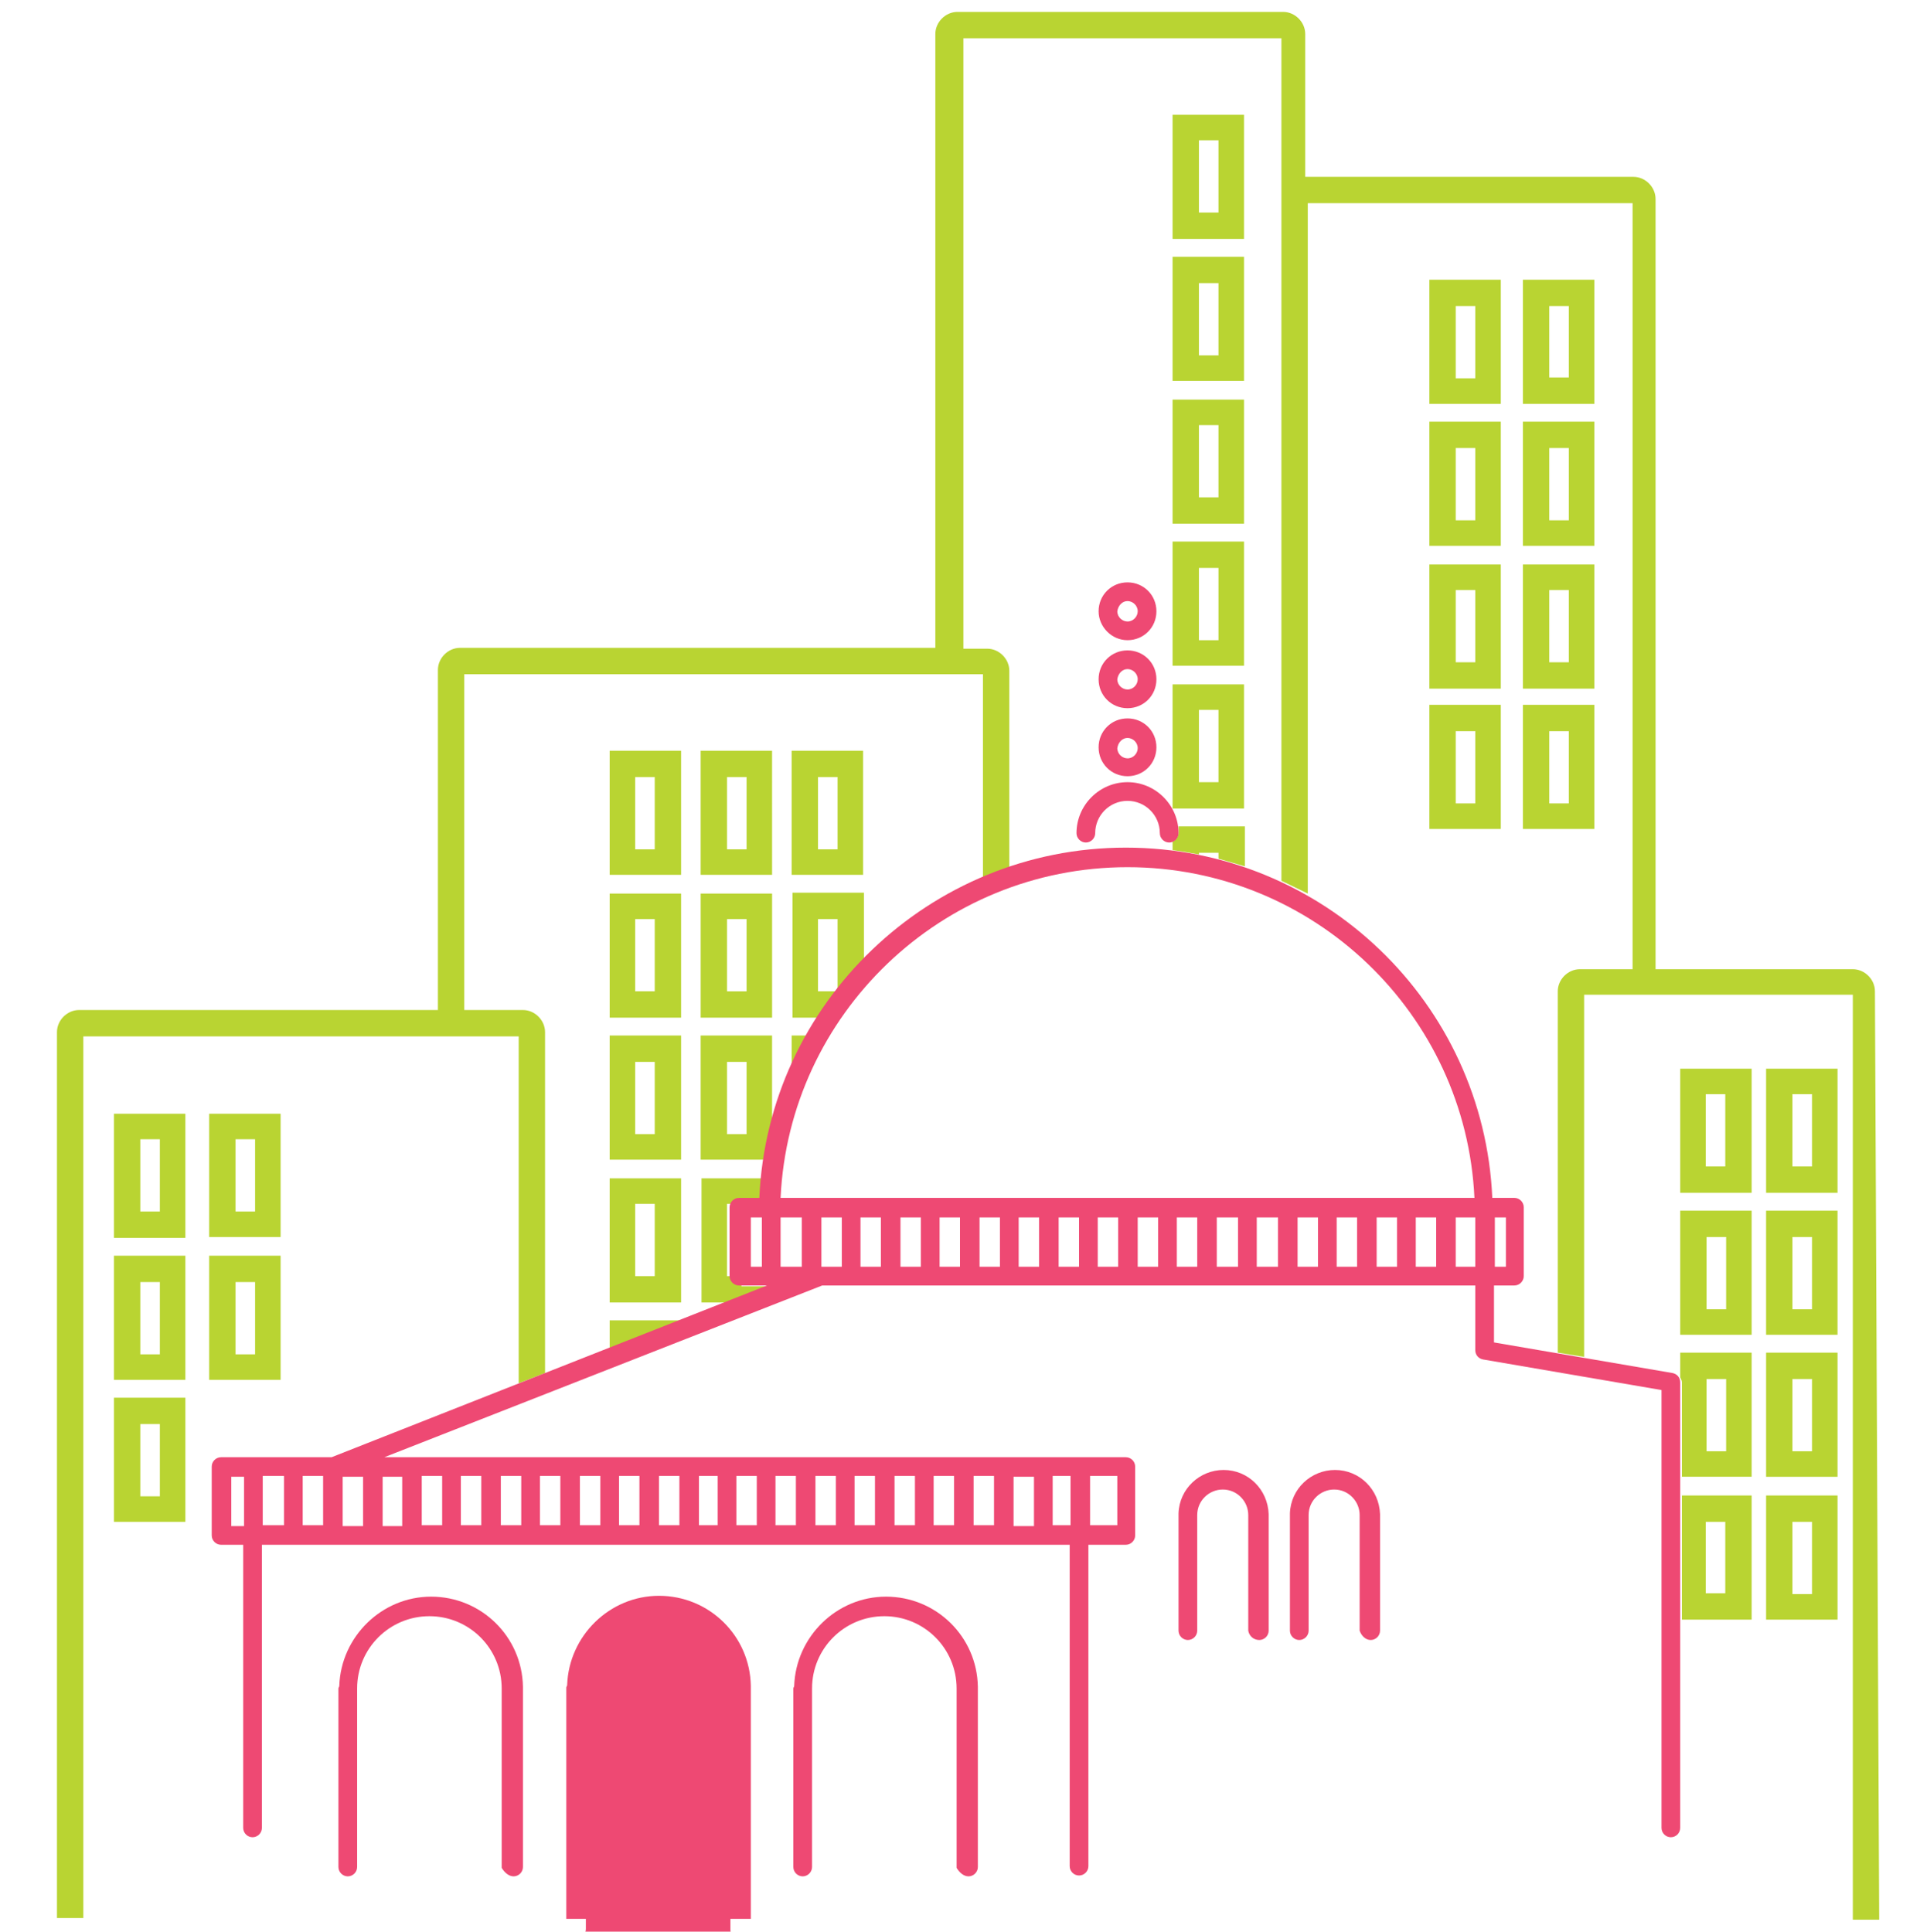
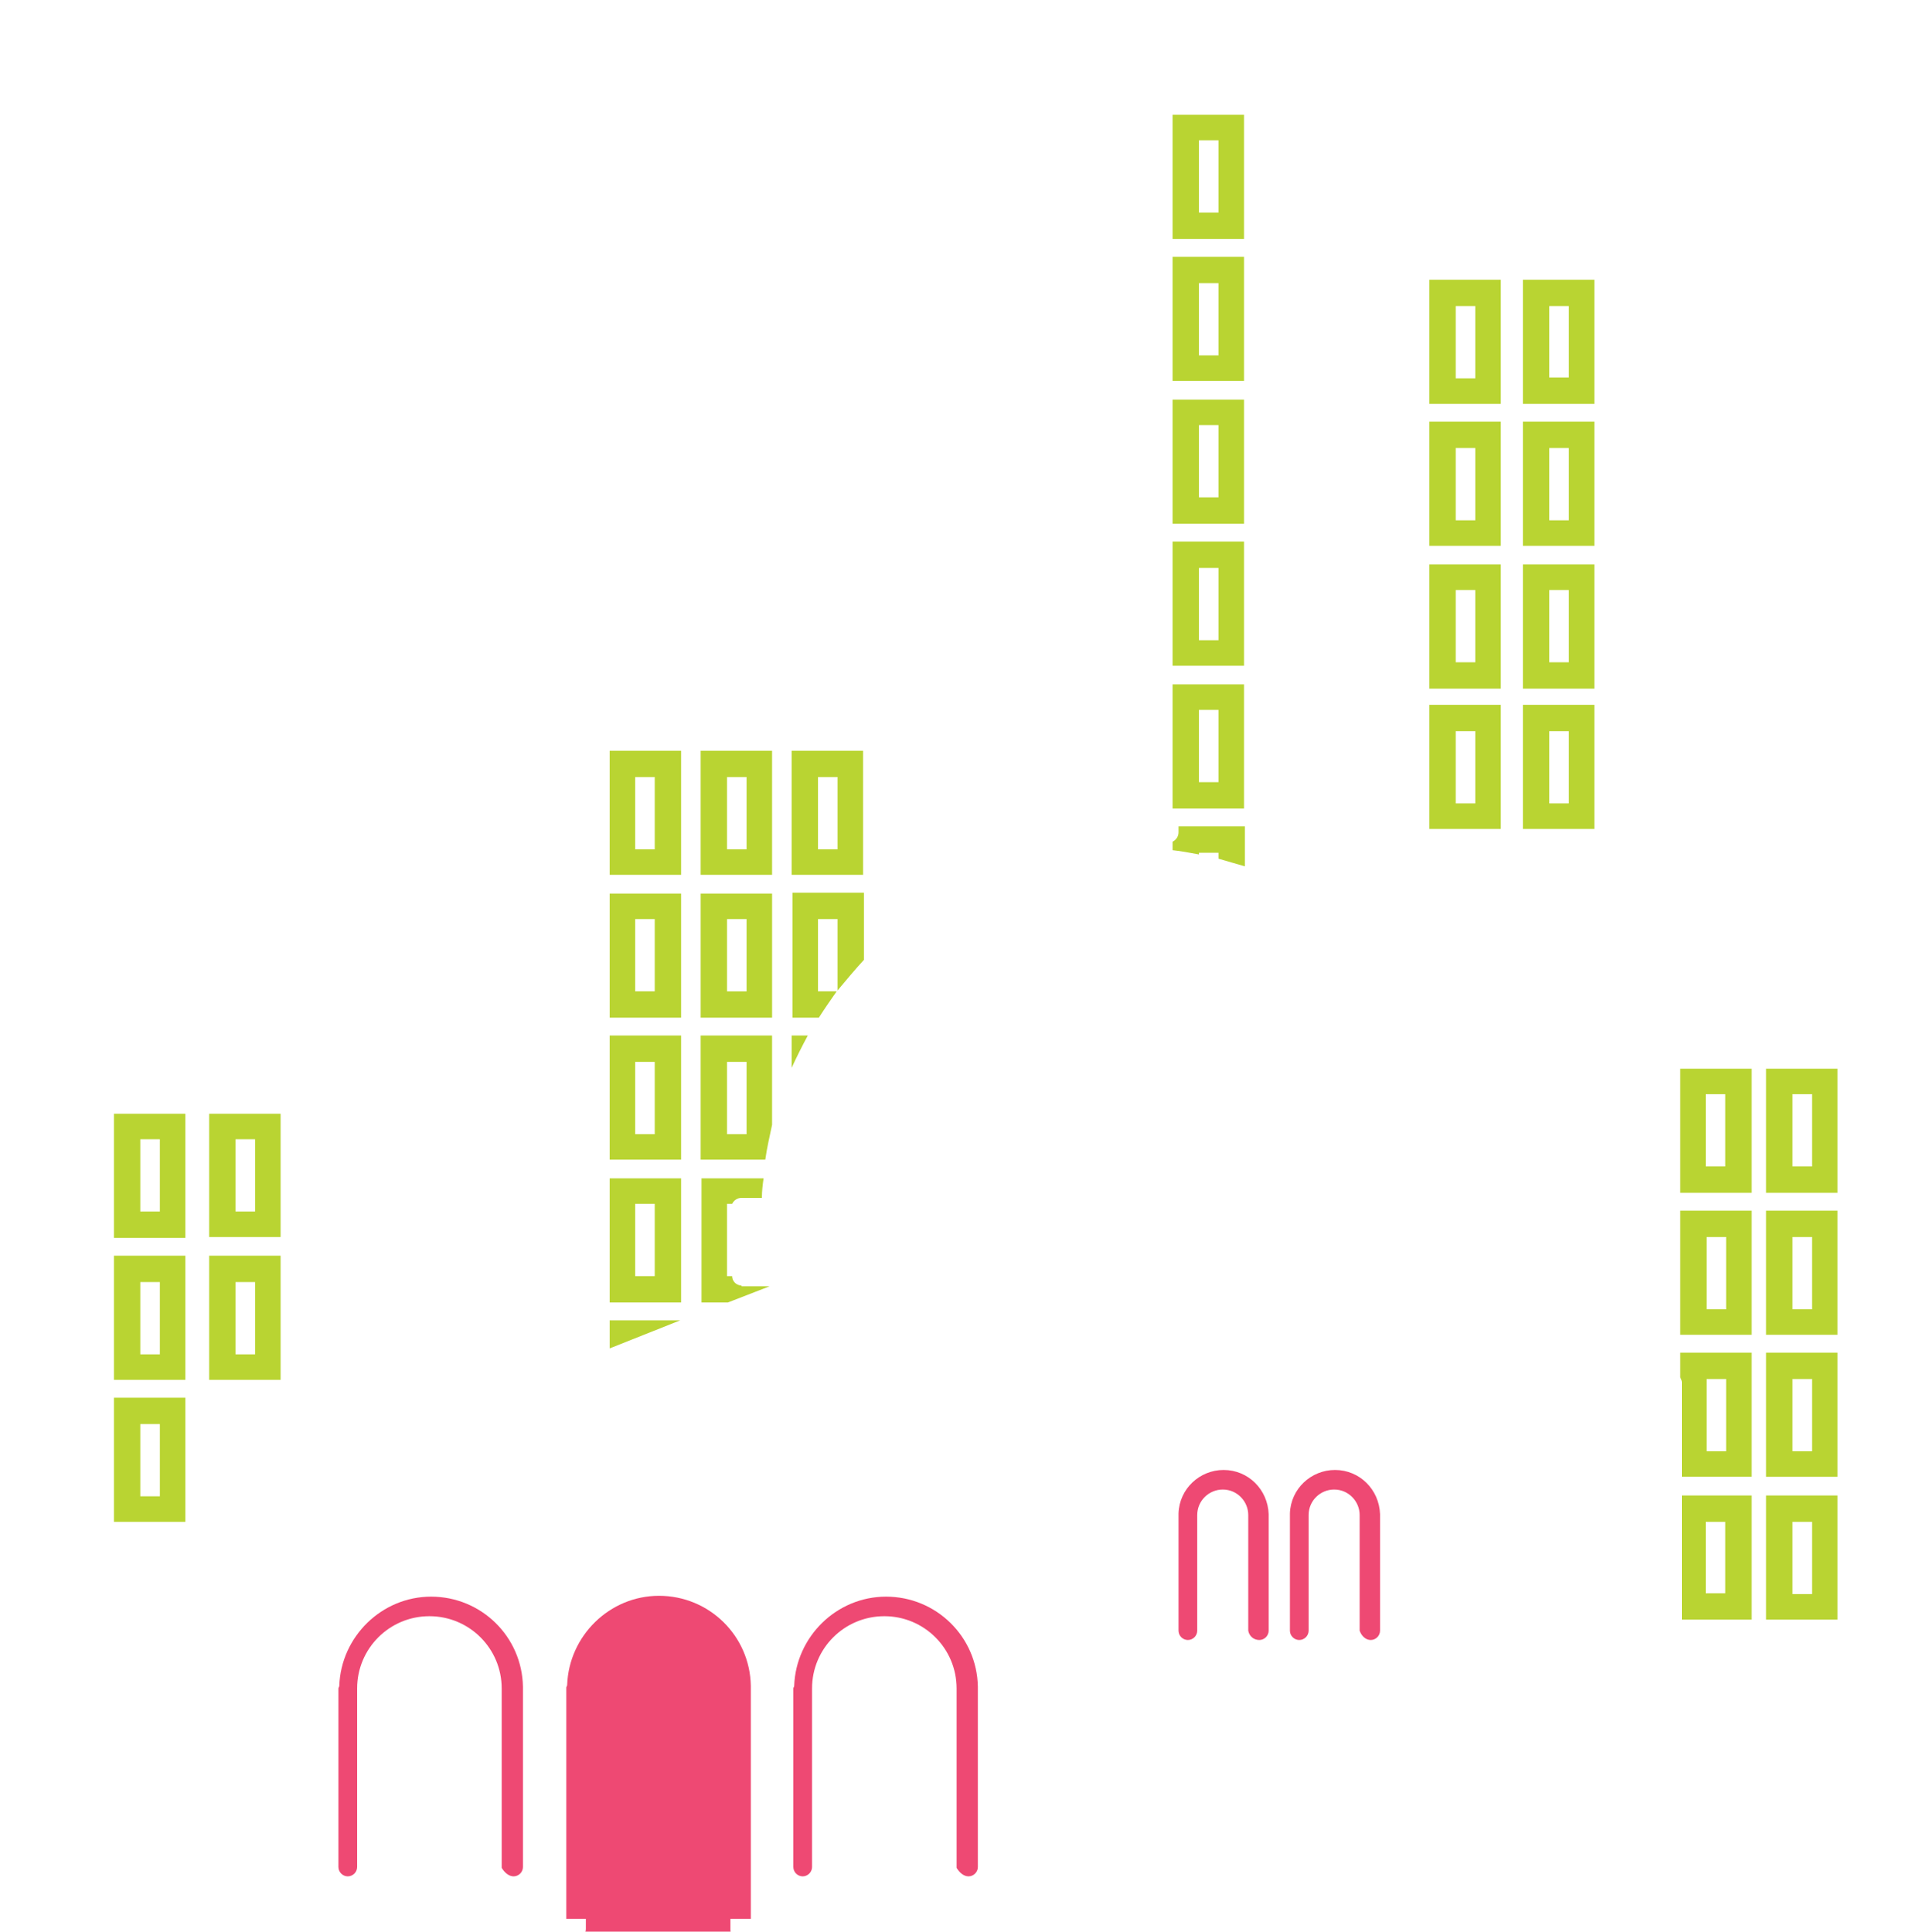
<svg xmlns="http://www.w3.org/2000/svg" id="Layer_1" viewBox="0 0 225.8 227.2">
  <style>
    .st0{fill:#B9D432;} .st1{fill:#EE4973;}
  </style>
  <path d="M87.2 151.2c-.6 0-1.1-.5-1.1-1.1h-.6v-8.5h.6c.2-.4.6-.7 1.1-.7h2.4c0-.8.1-1.6.2-2.3h-7.3v14.6h3.1l4.9-1.9h-3.3zM187.5 32.9h-8.4v14.6h8.4V32.9zm-3 11.5h-2.3V36h2.3v8.4zm-5.4 19.8h8.4V49.6h-8.4v14.6zm3.1-11.5h2.3v8.5h-2.3v-8.5z" class="st0" />
-   <path d="M220.5 116.6c0-1.4-1.2-2.6-2.6-2.6h-23.2V23.4c0-1.4-1.2-2.6-2.6-2.6h-38.6V4c0-1.4-1.2-2.6-2.6-2.6h-38.3c-1.4 0-2.6 1.2-2.6 2.6v72.2H54.1c-1.4 0-2.6 1.2-2.6 2.6v40H9.3c-1.4 0-2.6 1.2-2.6 2.6v104.2h3.1V121.9H61v40.8l3.1-1.2v-40.1c0-1.4-1.2-2.6-2.6-2.6h-6.9V79.3h61v23.9c1-.4 2-.8 3.1-1.2V78.9c0-1.4-1.2-2.6-2.6-2.6h-2.8V4.5h37.4v99.1c1 .5 2.1 1 3.1 1.5V23.9H192V114h-6.2c-1.4 0-2.6 1.2-2.6 2.6v42.5l3.1.5V117h31.6v108.8h3.1" class="st0" />
  <path d="M21.8 131h-8.4v14.6h8.4V131zm-3 11.5h-2.3V134h2.3v8.5zm-5.4 19.8h8.4v-14.6h-8.4v14.6zm3.1-11.5h2.3v8.5h-2.3v-8.5zM13.4 179h8.4v-14.6h-8.4V179zm3.1-11.5h2.3v8.5h-2.3v-8.5zm189.5 8.4h-8.2v14.6h8.2v-14.6zm-3.1 11.5h-2.3V179h2.3v8.4zm-5.3-25.4c.1.2.2.4.2.6v11.1h8.2v-14.6h-8.4v2.9zm3.1.2h2.3v8.5h-2.3v-8.5zm5.3-36.5h-8.4v14.6h8.4v-14.6zm-3.1 11.5h-2.3v-8.5h2.3v8.5zm-23.8-39.7h8.4V82.9h-8.4v14.6zm3.1-11.5h2.3v8.5h-2.3V86zm-3.1-5h8.4V66.4h-8.4V81zm3.1-11.6h2.3v8.5h-2.3v-8.5zm15.4 87.6h8.4v-14.6h-8.4V157zm3.1-11.5h2.3v8.5h-2.3v-8.5zm-129-9.1h8.4v-14.6h-8.4v14.6zm3-11.5H77v8.5h-2.3v-8.5zm-3 28.3h8.4v-14.6h-8.4v14.6zm3-11.6H77v8.5h-2.3v-8.5zm-3 17l8.3-3.3h-8.3zm10.7-22.2H90c.2-1.4.5-2.7.8-4.1v-10.5h-8.4v14.6zm3.1-11.5h2.3v8.5h-2.3v-8.5zm-13.8-5.2h8.4v-14.6h-8.4v14.6zm3-11.6H77v8.5h-2.3v-8.5zm-3-5.2h8.4V88.3h-8.4v14.6zm3-11.5H77v8.5h-2.3v-8.5zm-50.1 70.9H33v-14.6h-8.4v14.6zm3.1-11.5H30v8.5h-2.3v-8.5zm180 22.9h8.4v-14.6h-8.4v14.6zm3.1-11.5h2.3v8.5h-2.3v-8.5zm-3.1 28.3h8.4v-14.6h-8.4v14.6zm3.1-11.5h2.3v8.5h-2.3V179zm5.3-53.3h-8.4v14.6h8.4v-14.6zm-3 11.5h-2.3v-8.5h2.3v8.5zm-188.5 8.3H33V131h-8.4v14.5zm3.1-11.5H30v8.5h-2.3V134zm54.7-14.3h8.4v-14.6h-8.4v14.6zm3.1-11.6h2.3v8.5h-2.3v-8.5zM207.7 157h8.4v-14.6h-8.4V157zm3.1-11.5h2.3v8.5h-2.3v-8.5zm-42.7-81.3h8.4V49.6h-8.4v14.6zm3.1-11.5h2.3v8.5h-2.3v-8.5zm-3.1 44.8h8.4V82.9h-8.4v14.6zm3.1-11.5h2.3v8.5h-2.3V86zm-32.6 11.2v.7c0 .5-.3.9-.7 1.1v1c1 .1 2 .3 3.1.5v-.2h2.3v.7c1 .3 2.1.6 3.1.9v-4.7h-7.8zM168.1 81h8.4V66.4h-8.4V81zm3.1-11.6h2.3v8.5h-2.3v-8.5zm-3.1-21.9h8.4V32.9h-8.4v14.6zm3.1-11.5h2.3v8.5h-2.3V36zm-33.3-7.9h8.4V13.5h-8.4v14.6zm3.1-11.6h2.3V25H141v-8.5zm-58.6 86.4h8.4V88.3h-8.4v14.6zm3.1-11.5h2.3v8.5h-2.3v-8.5zm7.6 11.5h8.4V88.3h-8.4v14.6zm3.1-11.5h2.3v8.5h-2.3v-8.5zm-3.1 28.3h3.2c.7-1.1 1.4-2.1 2.1-3.1h-2.2v-8.5h2.3v8.4c1-1.2 2-2.4 3.1-3.6V105h-8.4v14.7zm0 5.9c.6-1.3 1.2-2.5 1.9-3.8h-1.9v3.8zm44.8-47.3h8.4V63.7h-8.4v14.6zm3.1-11.5h2.3v8.5H141v-8.5zm-3.1-5.2h8.4V47h-8.4v14.6zM141 50h2.3v8.5H141V50zm-3.1 45.1h8.4V80.5h-8.4v14.6zm3.1-11.6h2.3V92H141v-8.5zm-3.1-38.7h8.4V30.2h-8.4v14.6zm3.1-11.5h2.3v8.5H141v-8.5z" class="st0" />
  <path d="M60.4 220.7c.6 0 1.1-.5 1.1-1.1v-21.2c-.1-5.9-4.9-10.6-10.8-10.6-5.8 0-10.6 4.7-10.8 10.5 0 .1-.1.2-.1.3v21c0 .6.5 1.1 1.1 1.1.6 0 1.1-.5 1.1-1.1v-21c0-4.7 3.8-8.5 8.5-8.5s8.5 3.8 8.5 8.5v21.1c.3.5.8 1 1.4 1z" class="st1" />
  <path d="M1.4 228h66.4c.6 0 1.1-.5 1.1-1.1v-28.3c0-4.7 3.8-8.5 8.5-8.5s8.5 3.8 8.5 8.5V227c0 .6.5 1.1 1.1 1.1h138" class="st1" />
  <path d="M225 225.7H88.3v-27.4c-.1-5.9-4.9-10.6-10.8-10.6-5.8 0-10.6 4.7-10.8 10.5 0 .1-.1.2-.1.3v27.2H1.4" class="st1" />
  <path d="M113.9 220.7c.6 0 1.1-.5 1.1-1.1v-21.2c-.1-5.9-4.9-10.6-10.8-10.6-5.8 0-10.6 4.7-10.8 10.5 0 .1-.1.2-.1.3v21c0 .6.5 1.1 1.1 1.1.6 0 1.1-.5 1.1-1.1v-21c0-4.7 3.8-8.5 8.5-8.5s8.5 3.8 8.5 8.5v21.1c.3.5.8 1 1.4 1zm34.2-27.8c.6 0 1.1-.5 1.1-1.1v-13.7c-.1-2.9-2.4-5.2-5.3-5.2-2.8 0-5.2 2.2-5.3 5.1v13.8c0 .6.5 1.1 1.1 1.1.6 0 1.1-.5 1.1-1.1v-13.6c0-1.7 1.4-3 3-3 1.7 0 3 1.4 3 3v13.6c.1.6.6 1.1 1.3 1.1zm13.1 0c.6 0 1.1-.5 1.1-1.1v-13.7c-.1-2.9-2.4-5.2-5.3-5.2-2.8 0-5.2 2.2-5.3 5.1v13.8c0 .6.5 1.1 1.1 1.1.6 0 1.1-.5 1.1-1.1v-13.6c0-1.7 1.4-3 3-3 1.7 0 3 1.4 3 3v13.6c.2.6.7 1.1 1.3 1.1z" class="st1" />
-   <path d="M26 181.7h2.6V215c0 .6.5 1.1 1.1 1.1.6 0 1.1-.5 1.1-1.1v-33.3h95v37.8c0 .6.5 1.1 1.1 1.1.6 0 1.1-.5 1.1-1.1v-37.8h4.4c.6 0 1.1-.5 1.1-1.1v-8.1c0-.6-.5-1.1-1.1-1.1H45.2l51.5-20.2h76.8v7.6c0 .6.4 1 .9 1.1l21 3.6V215c0 .6.5 1.1 1.1 1.1.6 0 1.1-.5 1.1-1.1v-52.4c0-.6-.4-1-.9-1.1l-21-3.6v-6.7h2.4c.6 0 1.1-.5 1.1-1.1V142c0-.6-.5-1.1-1.1-1.1h-2.6c-1-22.9-19.9-41.2-43.1-41.2-23.1 0-42.1 18.3-43.1 41.2h-2.4c-.6 0-1.1.5-1.1 1.1v8.1c0 .6.5 1.1 1.1 1.1h3.3L39 171.4H26c-.6 0-1.1.5-1.1 1.1v8.1c0 .6.5 1.1 1.1 1.1zm21.3-8v5.8H45v-5.8h2.3zm69.6 5.7h-2.4v-5.8h2.4v5.8zm2.3-5.7h2.4v5.8h-2.4v-5.8zm-7 5.7h-2.4v-5.8h2.4v5.8zm-4.6 0h-2.4v-5.8h2.4v5.8zm-4.7 0h-2.4v-5.8h2.4v5.8zm-4.6 0h-2.4v-5.8h2.4v5.8zm-4.7 0h-2.4v-5.8h2.4v5.8zm-4.6 0h-2.4v-5.8H89v5.8zm-4.6 0h-2.2v-5.8h2.2v5.8zm-4.5 0h-2.4v-5.8h2.4v5.8zm-4.7 0h-2.4v-5.8h2.4v5.8zm-4.6 0h-2.4v-5.8h2.4v5.8zm-4.7 0h-2.4v-5.8h2.4v5.8zm-4.6 0h-2.4v-5.8h2.4v5.8zm-4.7 0h-2.4v-5.8h2.4v5.8zm-4.6 0h-2.4v-5.8H52v5.8zm-9.3-5.7v5.8h-2.4v-5.8h2.4zm-4.7 5.7h-2.4v-5.8H38v5.8zm-4.6 0h-2.5v-5.8h2.5v5.8zm90.4 0v-5.8h2.1v5.8h-2.1zm7.6 0h-3.2v-5.8h3.2v5.8zm-39.6-36.2h2.5v5.8h-2.5v-5.8zm7.2 0v5.8h-2.4v-5.8H99zm4.6 0v5.8h-2.4v-5.8h2.4zm4.7 0v5.8h-2.4v-5.8h2.4zm4.6 0v5.8h-2.4v-5.8h2.4zm4.7 0v5.8h-2.4v-5.8h2.4zm4.6 0v5.8h-2.4v-5.8h2.4zm4.7 0v5.8h-2.4v-5.8h2.4zm4.6 0v5.8h-2.4v-5.8h2.4zm4.7 0v5.8h-2.4v-5.8h2.4zm4.6 0v5.8h-2.4v-5.8h2.4zm4.8 0v5.8h-2.5v-5.8h2.5zm4.7 0v5.8h-2.5v-5.8h2.5zm4.7 0v5.8h-2.4v-5.8h2.4zm4.6 0v5.8h-2.4v-5.8h2.4zm4.7 0v5.8h-2.4v-5.8h2.4zm4.6 0v5.8h-2.4v-5.8h2.4zm2.3 5.8v-5.8h2.3v5.8h-2.3zm5.9 0h-1.3v-5.8h1.3v5.8zm-44.5-47c21.9 0 39.8 17.3 40.8 38.9H91.8c1-21.6 18.9-38.9 40.8-38.9zm-44.3 41.2h1.3v5.8h-1.3v-5.8zm-61.1 30.5h1.5v5.8h-1.5v-5.8zm100.5-74.6c.6 0 1.1-.5 1.1-1.1 0-2.1 1.7-3.8 3.8-3.8 2.1 0 3.8 1.7 3.8 3.8 0 .6.5 1.1 1.1 1.1.6 0 1.1-.5 1.1-1.1 0-3.3-2.7-6-6-6s-6 2.7-6 6c0 .6.5 1.1 1.1 1.1zm4.9-7.8c1.9 0 3.4-1.5 3.4-3.4s-1.5-3.4-3.4-3.4-3.4 1.5-3.4 3.4 1.5 3.4 3.4 3.4zm0-4.5c.6 0 1.2.5 1.2 1.2 0 .6-.5 1.2-1.2 1.2-.6 0-1.2-.5-1.2-1.2.1-.7.6-1.2 1.2-1.2zm0-3.5c1.9 0 3.4-1.5 3.4-3.4s-1.5-3.4-3.4-3.4-3.4 1.5-3.4 3.4 1.5 3.4 3.4 3.4zm0-4.6c.6 0 1.2.5 1.2 1.2 0 .6-.5 1.2-1.2 1.2-.6 0-1.2-.5-1.2-1.2.1-.7.6-1.2 1.2-1.2zm0-3.4c1.9 0 3.4-1.5 3.4-3.4s-1.5-3.4-3.4-3.4-3.4 1.5-3.4 3.4c0 1.8 1.5 3.4 3.4 3.4zm0-4.6c.6 0 1.2.5 1.2 1.2 0 .6-.5 1.2-1.2 1.2-.6 0-1.2-.5-1.2-1.2.1-.7.6-1.2 1.2-1.2z" class="st1" />
</svg>